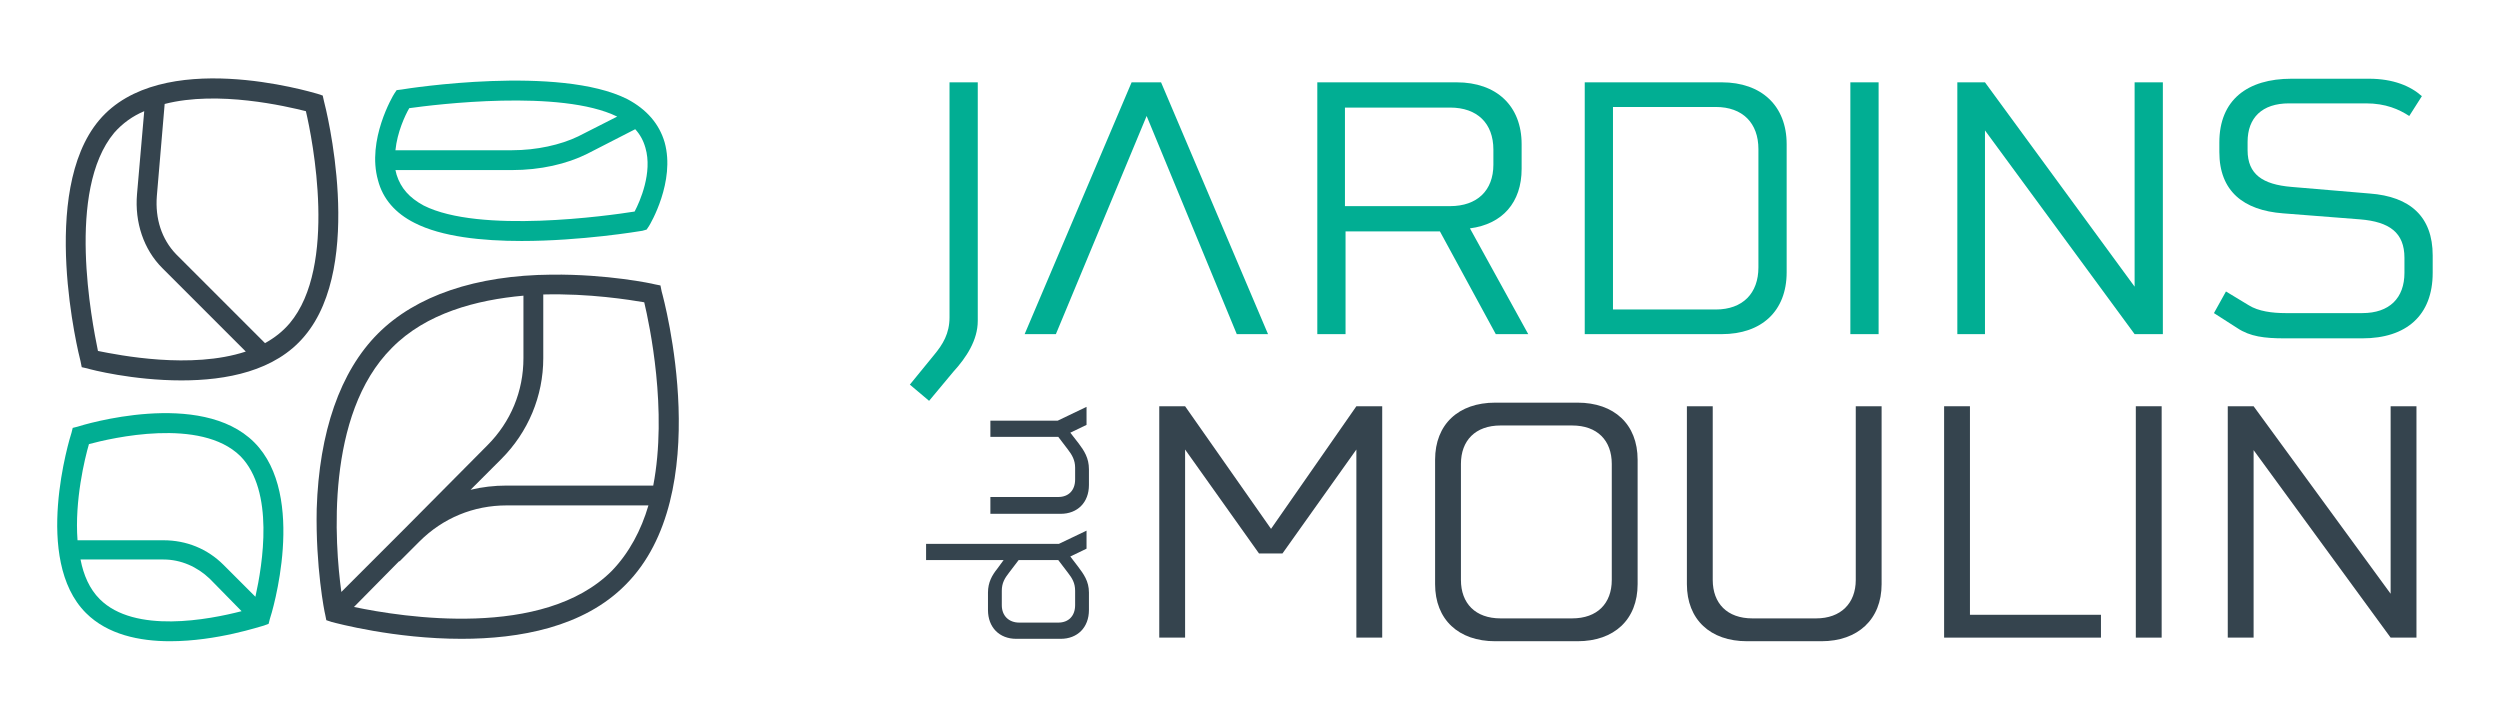
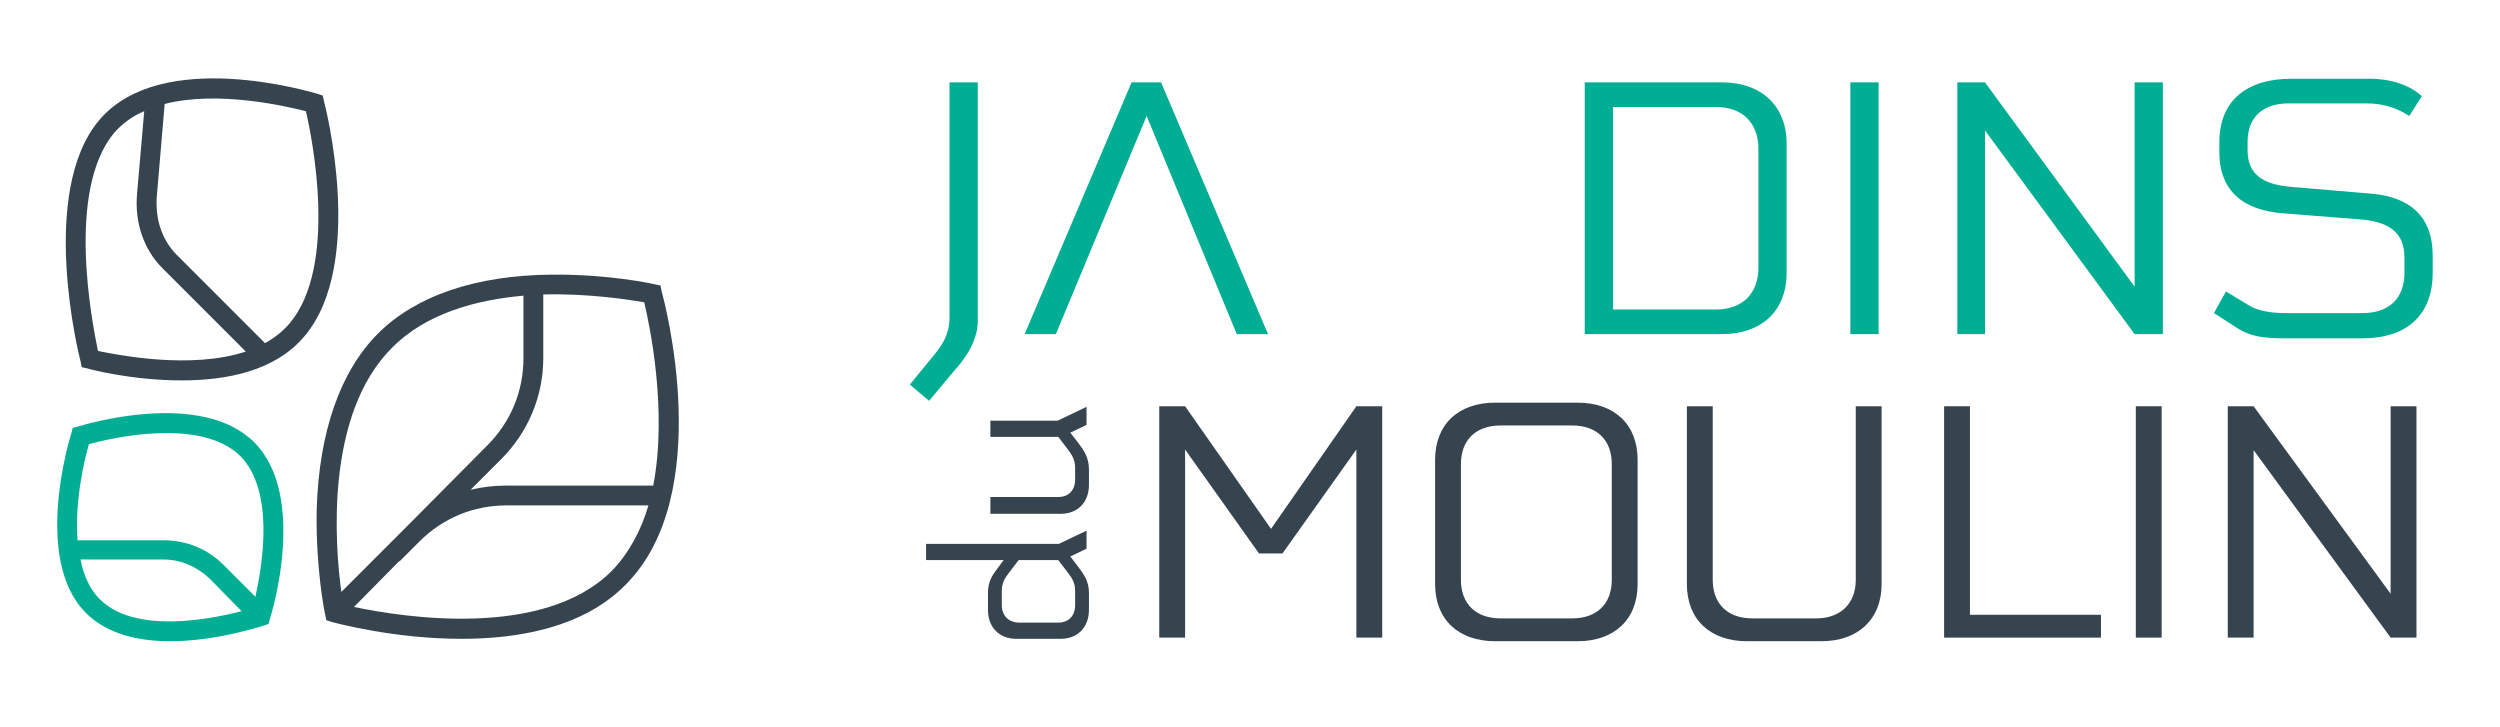
<svg xmlns="http://www.w3.org/2000/svg" version="1.2" viewBox="0 0 416 121" width="416" height="121">
  <title>LOGO_JARDINS_DU_MOULIN_PANTONE_LARGE-ai</title>
  <style>
		.s0 { fill: #35444e } 
		.s1 { fill: #01ae93 } 
	</style>
  <g id="Calque 1">
    <g id="illu">
      <path id="&lt;Compound Path&gt;" fill-rule="evenodd" class="s0" d="m104.1 97.3c-7 7.1-17.7 9-27.3 9-11.2 0-20.8-2.6-21.6-2.8l-0.9-0.3-0.2-1c-0.1-0.3-1.6-7.9-1.4-17.5 0.4-12.8 3.9-22.9 10.2-29.2 6.3-6.3 16.3-9.7 28.9-9.8 9.3-0.1 16.8 1.5 17.1 1.6l1 0.2 0.2 1c0.4 1.4 9.1 33.7-6 48.8zm-13.7-48.3v10.6c0 6.3-2.5 12.3-7 16.8l-5.1 5.1q2.9-0.7 6-0.7h24.4c2.4-12.5-0.6-26.7-1.5-30.5-2.4-0.4-9.1-1.5-16.8-1.3zm-33.6 49.5l10.7-10.7q0 0 0 0l13.6-13.7c3.9-3.9 6-9 6-14.5v-10.4c-7.8 0.7-16.2 2.9-21.9 8.7-11.1 11.1-9.5 32.6-8.4 40.6zm51.1-14.4h-23.6c-5.5 0-10.6 2.1-14.5 6l-3.3 3.3h-0.1l-7.5 7.6c8.1 1.7 31.5 5.4 42.9-6 2.9-3 4.9-6.8 6.1-10.9z" />
      <path id="&lt;Compound Path&gt;" fill-rule="evenodd" class="s0" d="m50.7 55.9c-4.9 5.9-13.1 7.4-20.5 7.4-8.1 0-15.1-1.8-15.7-2l-0.9-0.2-0.2-1c-0.3-1.1-7-28.1 3.1-40.1 10.3-12.2 35.2-4.7 36.3-4.4l0.9 0.3 0.2 0.9c0.3 1.1 6.9 27.1-3.2 39.1zm-9.8 2.6l-13.9-13.9c-3.1-3.1-4.6-7.6-4.2-12.3l1.2-13.8c-1.9 0.8-3.6 2-5 3.6-8 9.6-3.7 31.4-2.7 36.3 3.5 0.7 15.5 3.1 24.6 0.1zm10-40c-3.2-0.8-14.6-3.5-23.5-1.2l-1.3 15.3c-0.3 3.8 0.8 7.2 3.2 9.7l14.8 14.8c1.6-0.9 2.9-1.9 4.1-3.3 8-9.5 3.8-30.6 2.7-35.3z" />
      <path id="&lt;Compound Path&gt;" fill-rule="evenodd" class="s1" d="m44.9 103l-0.2 0.8-0.8 0.3c-0.5 0.1-7.8 2.6-15.6 2.6-5.1 0-10.4-1.1-14-4.7-8.9-8.9-2.7-29.1-2.4-30l0.2-0.8 0.8-0.2c0.9-0.3 20.5-6.3 29.4 2.6 8.9 8.9 2.9 28.6 2.6 29.4zm-32-13.1h14.3c3.8 0 7.3 1.4 10 4.1l5.3 5.3c1.2-5.4 3.2-17.6-2.5-23.4-6.6-6.5-21.5-3-25.2-2-0.7 2.4-2.4 9.4-1.9 16zm27.3 11.8l-5.3-5.4c-2.1-2-4.8-3.2-7.7-3.2h-13.8c0.5 2.6 1.5 4.9 3.2 6.6 5.8 5.8 18.2 3.4 23.6 2z" />
-       <path id="&lt;Compound Path&gt;" fill-rule="evenodd" class="s1" d="m108 37.6l-0.4 0.6-0.7 0.2c-0.6 0.1-10.2 1.7-20.1 1.7-6.6 0-13.3-0.7-17.8-3-3.2-1.6-5.3-4-6.1-7.1-1.9-6.7 2.5-14.1 2.7-14.4l0.4-0.6 0.8-0.1c1.1-0.2 26.3-4.1 37.6 1.6 3.2 1.7 5.3 4.1 6.2 7.2 1.8 6.5-2.4 13.6-2.6 13.9zm-42.2-12.6h19.4c4.1 0 8.1-0.9 11-2.3l6.5-3.3c-9.4-4.6-30.3-2-34.6-1.4-0.7 1.2-2 4-2.3 7zm41.6-0.4q-0.5-1.8-1.7-3.1l-8 4.1c-3.4 1.7-7.8 2.7-12.5 2.7h-19.4q0.1 0.4 0.2 0.8c0.7 2.2 2.1 3.8 4.5 5.1 9.3 4.7 30.7 1.7 35.1 1 0.9-1.7 3-6.5 1.8-10.6z" />
    </g>
    <g id="texte">
      <g id="&lt;Group&gt;">
        <g id="&lt;Group&gt;">
          <path id="&lt;Compound Path&gt;" class="s0" d="m230 106.1h-4.3v-31.3l-12.3 17.3h-3.9l-12.3-17.3v31.3h-4.3v-38.5h4.3l14.3 20.4 14.2-20.4h4.3z" />
          <path id="&lt;Compound Path&gt;" fill-rule="evenodd" class="s0" d="m262.5 106.7h-13.7c-6.1 0-10-3.6-10-9.5v-20.7c0-5.9 3.9-9.5 10-9.5h13.7c6.1 0 10 3.6 10 9.5v20.7c0 5.9-3.9 9.5-10 9.5zm-0.9-35.9h-11.9c-4.2 0-6.6 2.5-6.6 6.4v19.3c0 3.9 2.4 6.4 6.6 6.4h11.9c4.2 0 6.6-2.5 6.6-6.4v-19.3c0-3.9-2.4-6.4-6.6-6.4z" />
          <path id="&lt;Compound Path&gt;" class="s0" d="m313.1 97.2c0 5.9-4 9.5-10 9.5h-12.4c-6.1 0-10-3.6-10-9.5v-29.6h4.3v28.9c0 3.9 2.4 6.4 6.6 6.4h10.6c4.1 0 6.6-2.5 6.6-6.4v-28.9h4.3z" />
          <path id="&lt;Compound Path&gt;" class="s0" d="m323.5 106.1v-38.5h4.3v34.7h21.8v3.8z" />
          <path id="&lt;Compound Path&gt;" class="s0" d="m355.4 67.6h4.3v38.5h-4.3z" />
          <path id="&lt;Compound Path&gt;" class="s0" d="m402.1 106.1h-4.3l-22.8-31.2v31.2h-4.3v-38.5h4.3l22.8 31.2v-31.2h4.3z" />
        </g>
        <g id="&lt;Group&gt;">
          <path id="&lt;Compound Path&gt;" fill-rule="evenodd" class="s0" d="m178.1 92.6l1.3 1.7c0.9 1.2 1.8 2.4 1.8 4.3v2.9c0 2.9-1.9 4.8-4.7 4.8h-7.4c-2.8 0-4.7-1.9-4.7-4.8v-2.9c0-1.7 0.7-2.9 1.5-3.9l1.1-1.5h-12.9v-2.7h22.1l4.6-2.2v3zm-8.6 0.6l-1.6 2.1c-0.7 0.9-1.2 1.7-1.2 3v2.4c0 1.8 1.2 2.9 2.9 2.9h6.5c1.7 0 2.8-1.1 2.8-2.9v-2.4c0-1.3-0.5-2.1-1.2-3l-1.6-2.1z" />
          <path id="&lt;Compound Path&gt;" class="s0" d="m178.1 72l1.4 1.8c0.9 1.2 1.7 2.4 1.7 4.3v2.6c0 2.9-1.9 4.8-4.7 4.8h-11.7v-2.8h11.3c1.7 0 2.8-1.1 2.8-2.9v-2c0-1.2-0.5-2.1-1.2-3l-1.6-2.1h-11.3v-2.7h11.2l4.8-2.3v3z" />
        </g>
      </g>
      <g id="&lt;Group&gt;">
        <g id="&lt;Group&gt;">
          <path id="&lt;Compound Path&gt;" class="s1" d="m162.7 53.4c0 3.2-1.9 6.1-4.1 8.5l-4 4.8-3.2-2.7 4-4.9c1.5-1.8 2.6-3.6 2.6-6.3v-39.1h4.7z" />
          <path id="&lt;Compound Path&gt;" class="s1" d="m211 55.6h-5.2l-15-36.3-15.1 36.3h-5.2l17.8-41.9h4.9z" />
-           <path id="&lt;Compound Path&gt;" fill-rule="evenodd" class="s1" d="m239.6 38.5h-15.7v17.1h-4.7v-41.9h23.2c6.6 0 10.8 3.9 10.8 10.3v4.1c0 5.6-3.2 9.2-8.6 9.9l9.7 17.6h-5.4zm1.7-4.2c4.5 0 7.2-2.6 7.2-6.9v-2.5c0-4.4-2.7-7-7.2-7h-17.5v16.4z" />
          <path id="&lt;Compound Path&gt;" fill-rule="evenodd" class="s1" d="m297.3 24v21.3c0 6.5-4.2 10.3-10.8 10.3h-22.8v-41.9h22.8c6.6 0 10.8 3.9 10.8 10.3zm-11.8-6.2h-17.1v33.7h17.1c4.5 0 7.1-2.7 7.1-7v-19.7c0-4.3-2.6-7-7.1-7z" />
          <path id="&lt;Compound Path&gt;" class="s1" d="m307.9 13.7h4.7v41.9h-4.7z" />
          <path id="&lt;Compound Path&gt;" class="s1" d="m359.9 55.6h-4.7l-24.9-33.9v33.9h-4.6v-41.9h4.6l24.9 34v-34h4.7z" />
          <path id="&lt;Compound Path&gt;" class="s1" d="m372.3 54.6l-3.9-2.5 2-3.6 3.8 2.3c1.6 1 3.9 1.3 6.1 1.3h12.8c4.5 0 7-2.5 7-6.7v-2.5c0-4.2-2.5-6-7.4-6.4l-12.8-1c-6.6-0.5-10.6-3.7-10.6-10.2v-1.6c0-7.1 4.7-10.6 12-10.6h12.9c4 0 6.9 1.2 8.8 2.9l-2.1 3.3c-1.7-1.1-3.9-2.1-7.2-2.1h-12.8c-4.5 0-6.9 2.4-6.9 6.4v1.4c0 4 2.5 5.7 7.3 6.1l13 1.1c6.8 0.5 10.5 3.9 10.5 10.3v2.9c0 7.1-4.4 10.9-11.7 10.9h-13c-3.3 0-5.7-0.3-7.8-1.7z" />
        </g>
      </g>
    </g>
  </g>
</svg>